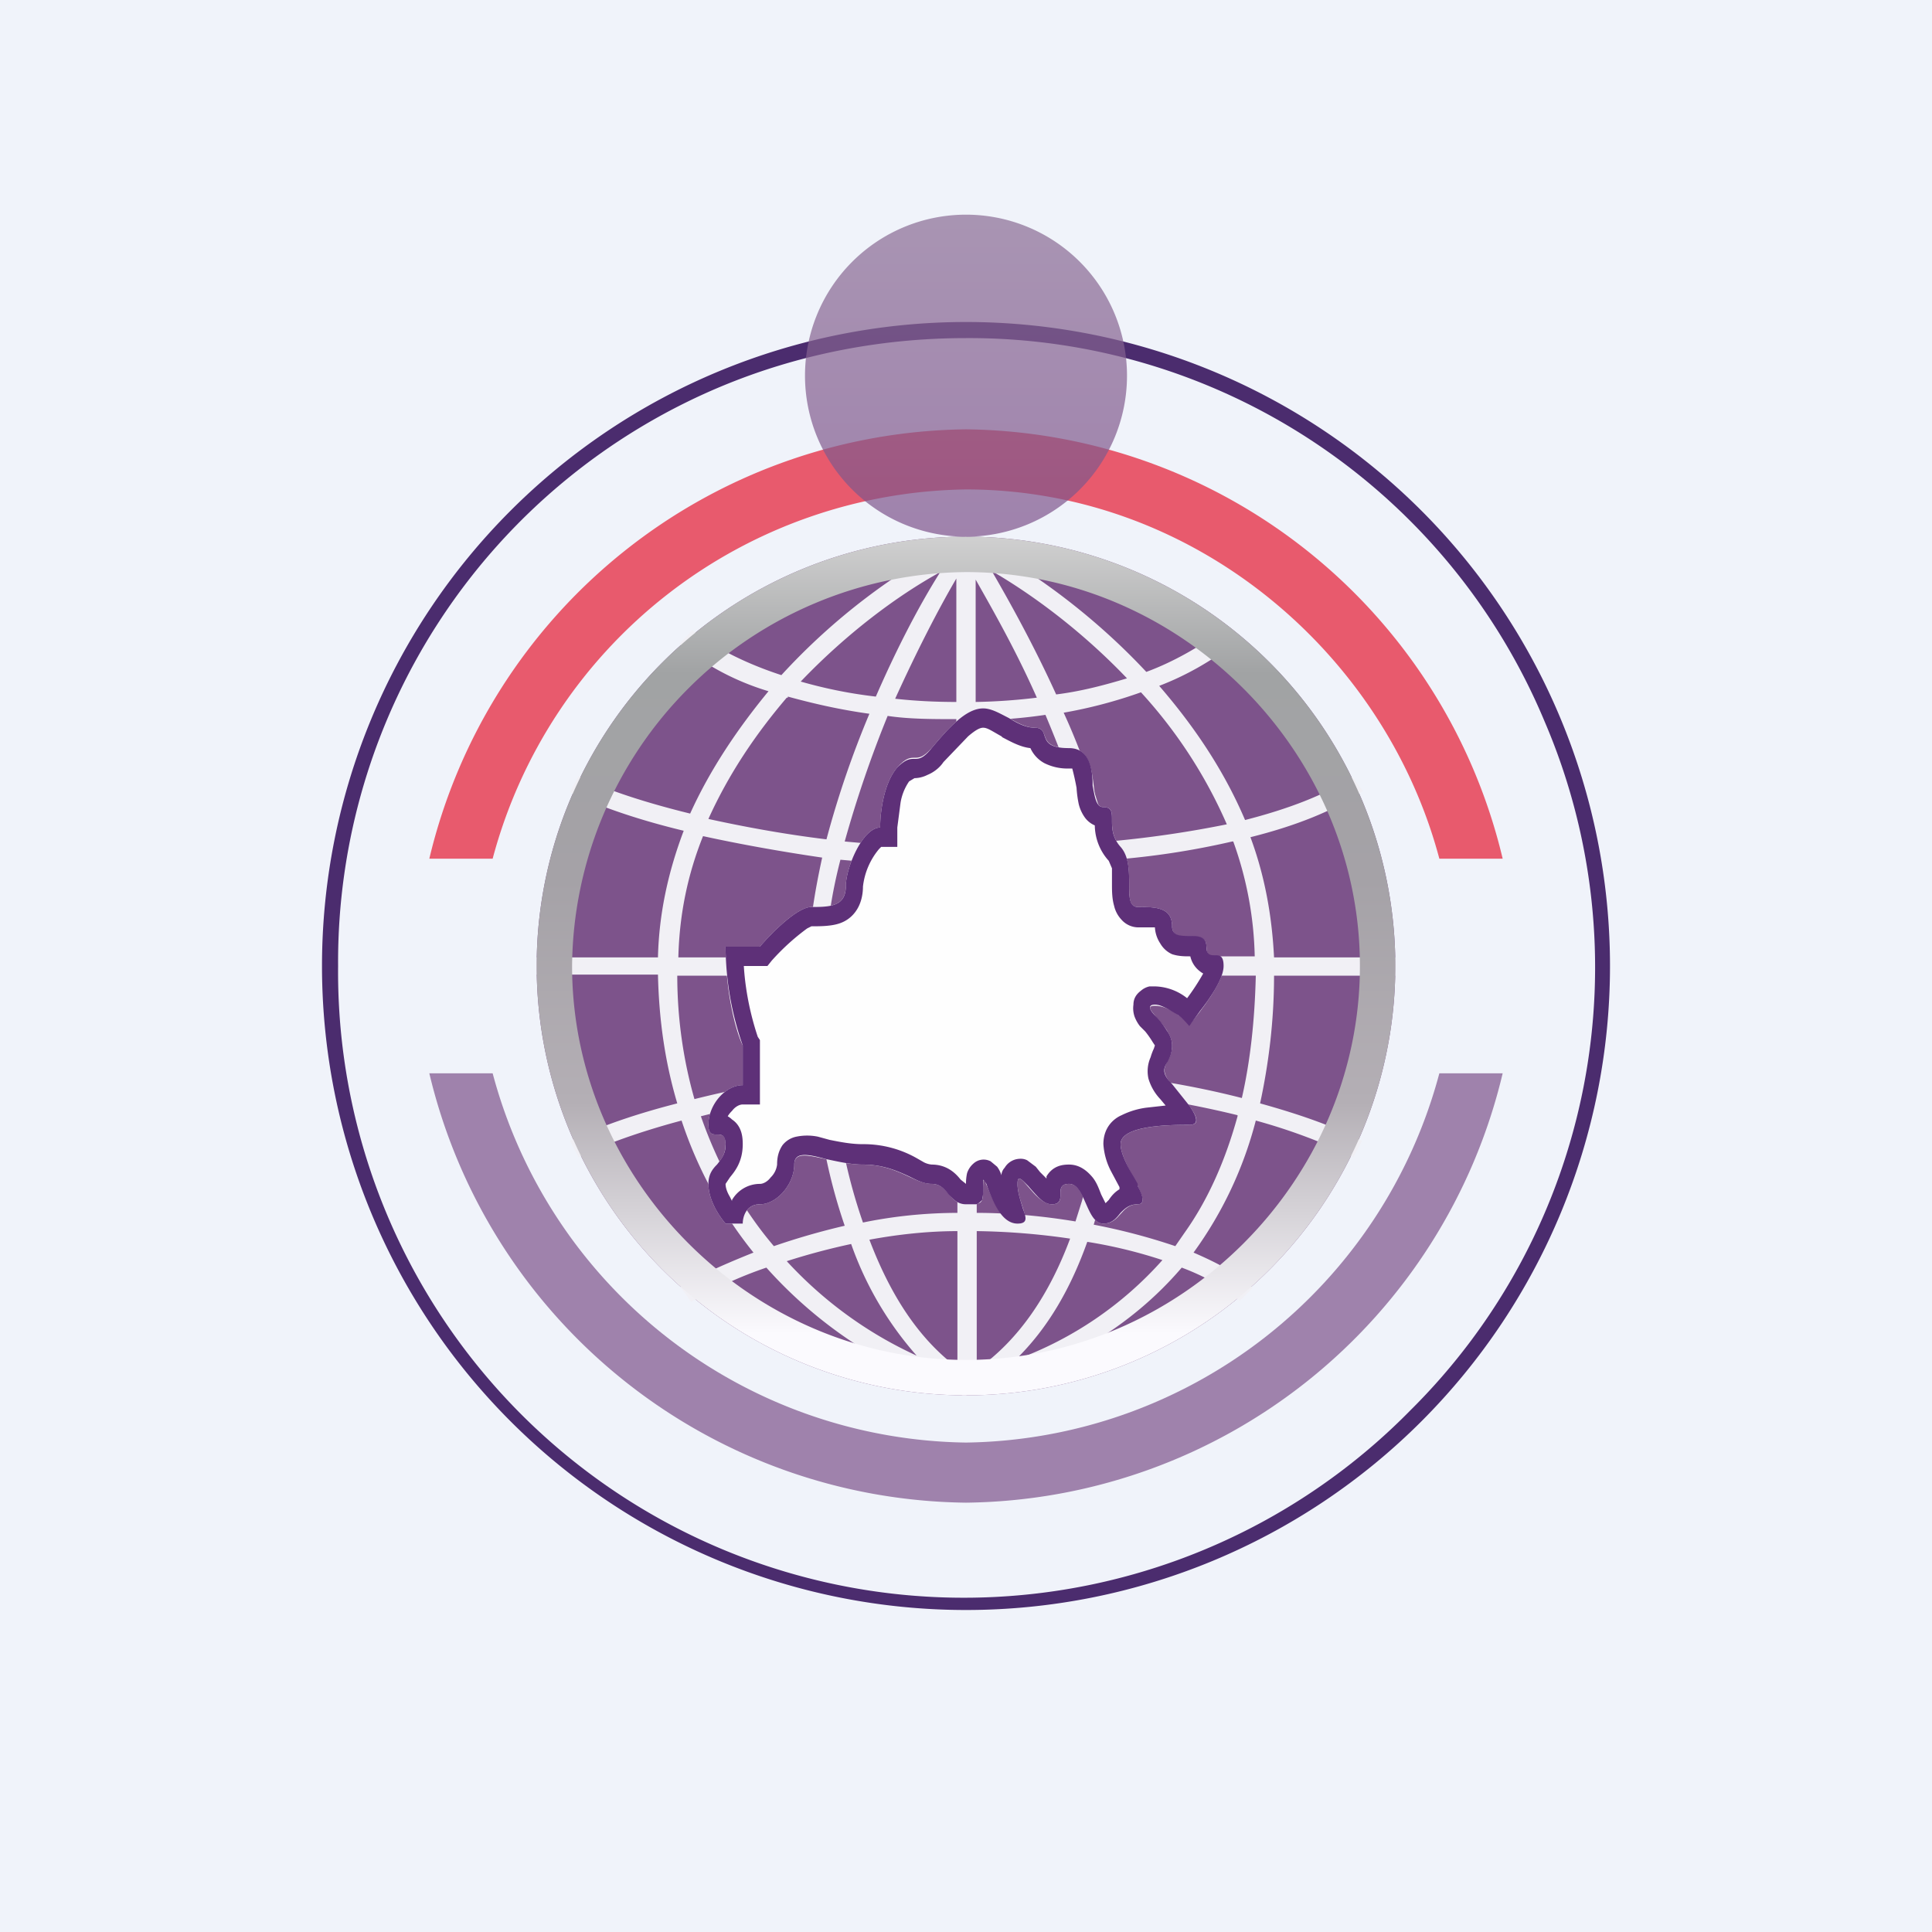
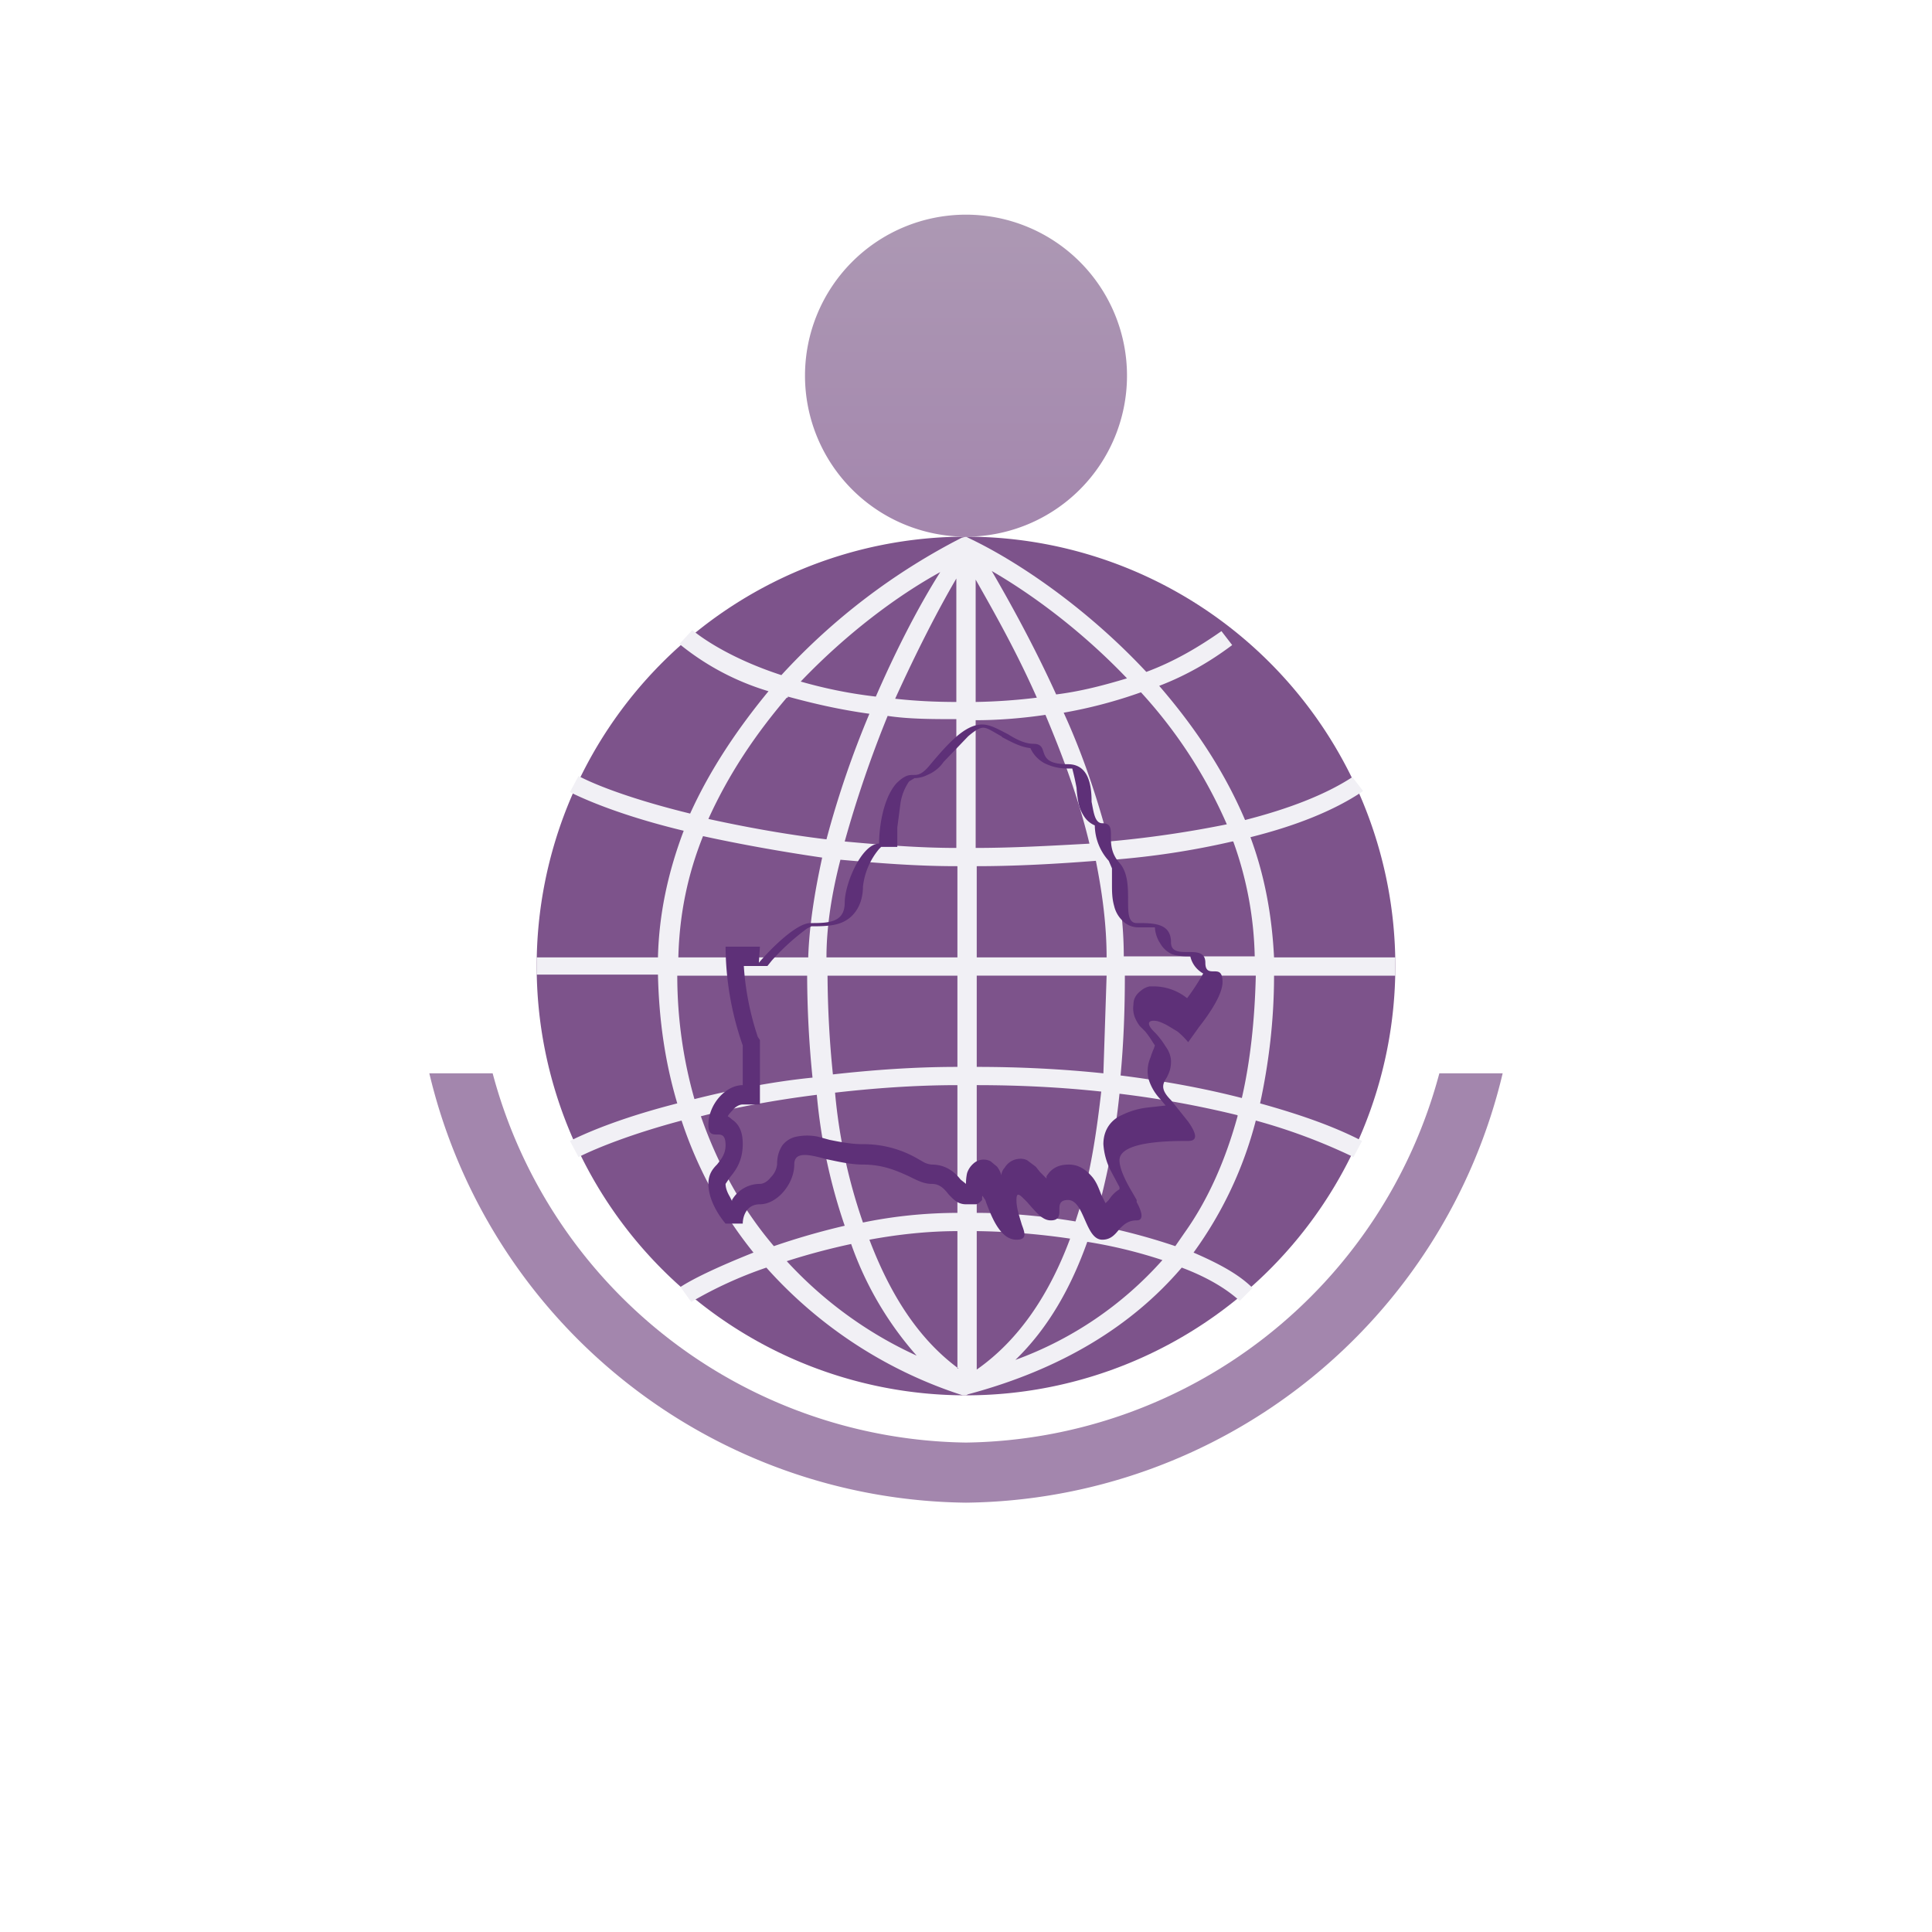
<svg xmlns="http://www.w3.org/2000/svg" width="18" height="18" viewBox="0 0 18 18">
-   <path fill="#F0F3FA" d="M0 0h18v18H0z" />
-   <path d="M9 3.15a5.81 5.81 0 0 1 5.39 3.57 5.81 5.81 0 0 1-1.25 6.42A5.83 5.83 0 0 1 3.15 9a5.81 5.81 0 0 1 3.57-5.4c.72-.3 1.49-.45 2.28-.45ZM9 3a6 6 0 1 0 0 12A6 6 0 0 0 9 3Z" fill="#4B2C6E" />
  <path d="M9 13a4 4 0 1 0 0-8 4 4 0 0 0 0 8Z" fill="#7D538B" />
  <path fill-rule="evenodd" d="m9 5 .04.02c.44.21 1.08.64 1.64 1.24.27-.1.5-.24.7-.38l.1.13c-.2.15-.42.28-.68.38.32.37.6.78.8 1.25.39-.1.74-.23 1-.4l.1.13c-.28.19-.65.33-1.05.43.13.35.2.72.22 1.12H13v.17h-1.13c0 .42-.05.82-.13 1.19.36.1.68.21.95.35l-.08.15a5.36 5.36 0 0 0-.91-.34 3.63 3.63 0 0 1-.58 1.23c.23.1.42.2.55.33l-.12.12c-.12-.11-.3-.22-.54-.31-.47.55-1.13.95-1.99 1.18L9 13h-.03a4.16 4.16 0 0 1-1.83-1.19 3.8 3.8 0 0 0-.7.32l-.1-.14c.14-.09.38-.2.68-.32a3.91 3.91 0 0 1-.67-1.23c-.45.12-.78.25-.96.34l-.08-.15c.2-.1.53-.23 1-.35-.11-.37-.17-.76-.18-1.2H5v-.16h1.13c.01-.42.1-.81.24-1.18-.5-.12-.86-.26-1.06-.36l.08-.15c.19.1.55.23 1.04.35.19-.42.45-.8.73-1.14A2.4 2.4 0 0 1 6.33 6l.12-.13c.12.1.4.28.83.42a5.96 5.96 0 0 1 1.68-1.28L9 5ZM7.34 6.5h-.01c-.29.34-.54.71-.73 1.13.32.07.69.14 1.1.19a8.97 8.97 0 0 1 .4-1.17c-.29-.04-.54-.1-.76-.16Zm.82-.01c-.26-.03-.49-.08-.7-.14.43-.45.9-.8 1.3-1.02-.19.3-.4.7-.6 1.16Zm.11.18a10.77 10.77 0 0 0-.4 1.17c.33.03.68.06 1.04.06V6.7c-.22 0-.44 0-.64-.03Zm.64-.13c-.2 0-.39-.01-.57-.03.2-.44.4-.83.57-1.12v1.15Zm.18.17V7.9c.34 0 .7-.02 1.06-.04-.1-.42-.25-.82-.41-1.2-.2.03-.43.05-.65.05Zm.57-.21a5.4 5.4 0 0 1-.57.04V5.4c.17.3.38.67.57 1.1Zm.25.14c.17.37.31.78.42 1.2a10.05 10.05 0 0 0 1.1-.16 4.44 4.44 0 0 0-.8-1.23 4.4 4.4 0 0 1-.72.19Zm.59-.32c-.2.06-.42.12-.66.15-.2-.44-.42-.84-.6-1.15.38.22.84.56 1.26 1Zm.98 1.52a7.52 7.52 0 0 1-1.11.17c.06.3.1.6.1.9h1.22a3.34 3.34 0 0 0-.2-1.07Zm.22 1.25h-1.22c0 .3-.01.61-.04.93.4.05.78.12 1.13.21.08-.35.12-.73.13-1.14Zm-.17 1.3a9.24 9.24 0 0 0-1.1-.2 6.64 6.64 0 0 1-.24 1.22 5.77 5.77 0 0 1 .76.2l.09-.13c.22-.31.38-.68.49-1.08Zm-.7 1.35a4.47 4.47 0 0 0-.7-.17c-.15.42-.36.8-.67 1.1a3.38 3.38 0 0 0 1.37-.93ZM9.1 12.76c.4-.28.68-.71.87-1.22a6.53 6.53 0 0 0-.87-.07v1.29Zm0-1.46c.3 0 .62.03.92.08l.06-.19c.09-.33.14-.67.18-1.02-.37-.04-.76-.06-1.16-.06v1.19Zm0-1.36c.4 0 .8.02 1.18.06l.03-.91H9.1v.85Zm-.18-.85v.85c-.41 0-.8.03-1.16.07a9.51 9.51 0 0 1-.05-.92H8.9Zm.18-.17h1.21c0-.3-.04-.6-.1-.9-.38.03-.76.05-1.11.05v.85Zm-.18-.85v.85H7.7c0-.29.05-.6.13-.91.34.03.7.06 1.08.06Zm-1.26-.08c-.41-.06-.79-.13-1.11-.2-.14.35-.22.72-.23 1.13h1.21c.01-.3.06-.61.13-.93Zm-.13 1.1H6.31c0 .41.06.8.16 1.15.32-.08.7-.16 1.1-.2a9.68 9.68 0 0 1-.05-.95Zm.08 1.11c-.4.05-.77.12-1.08.2.16.46.39.87.68 1.21a6.67 6.67 0 0 1 .66-.19 5.19 5.19 0 0 1-.26-1.22Zm.32 1.39a6.28 6.28 0 0 0-.6.16c.34.37.75.67 1.21.88a3.14 3.14 0 0 1-.61-1.04Zm1 1.16c-.38-.28-.64-.7-.83-1.2.27-.05.55-.08.82-.08v1.28Zm0-1.45c-.3 0-.6.03-.89.09a5.06 5.06 0 0 1-.26-1.21c.35-.04.74-.07 1.14-.07v1.19Z" fill="#F1F0F5" />
-   <path d="M9 13a4 4 0 1 1 0-8 4 4 0 0 1 0 8Zm0-7.67A3.7 3.7 0 0 0 5.33 9c0 2 1.67 3.67 3.67 3.67S12.67 11 12.67 9 11 5.33 9 5.33Z" fill="url(#adbqhp3r2)" />
-   <path d="M7.08 8.82h-.32c0 .44.1.8.16.92v.37c-.16 0-.32.18-.32.37 0 .18.16 0 .16.18 0 .19-.16.19-.16.37 0 .15.1.3.16.37h.16c0-.06.03-.18.16-.18.16 0 .32-.19.32-.37 0-.19.32 0 .64 0s.48.18.64.18c.16 0 .16.19.32.19s.16 0 .16-.19c0-.18.1.37.32.37.16 0 0-.18 0-.37 0-.18.16.19.32.19s0-.19.16-.19.16.37.32.37.16-.18.32-.18-.16-.37-.16-.56c0-.18.48-.18.64-.18.16 0 0-.19-.16-.37-.16-.19 0-.19 0-.37 0-.19-.32-.37-.16-.37.13 0 .27.12.32.18.1-.12.32-.4.32-.55 0-.18-.16 0-.16-.18 0-.19-.32 0-.32-.19 0-.18-.16-.18-.32-.18s0-.37-.16-.56c-.16-.18 0-.37-.16-.37s0-.55-.32-.55-.16-.19-.32-.19-.32-.18-.48-.18c-.16 0-.32.18-.48.37-.16.18-.16 0-.32.18-.13.15-.16.43-.16.56-.16 0-.32.37-.32.55 0 .19-.16.19-.32.19-.13 0-.37.24-.48.37Z" fill="#FEFEFE" />
-   <path fill-rule="evenodd" d="M7.08 8.82h-.32a2.82 2.82 0 0 0 .16.92v.37c-.16 0-.32.18-.32.37 0 .09.04.09.08.09s.08 0 .08.1c0 .08-.04.13-.08.18-.04.04-.08.09-.08.18 0 .15.1.3.16.37h.16c0-.06.03-.18.16-.18.16 0 .32-.19.32-.37 0-.12.12-.1.3-.05.1.02.22.05.34.05.19 0 .32.06.43.11.08.04.14.07.21.07.08 0 .12.05.16.1.04.04.08.09.16.09h.09c.02 0 .04-.02.05-.03l.01-.01a.48.48 0 0 0 .01-.15c0-.06 0-.04.03 0l.01.03c.05.13.13.34.28.34.1 0 .08-.06.05-.14-.02-.07-.05-.15-.05-.23 0-.08.03-.05.08 0l.02.02a2.62 2.62 0 0 0 .09.1c.04.04.08.07.13.07.08 0 .08-.05.08-.1 0-.04 0-.09.08-.09s.12.1.16.19c.04.09.08.18.16.18s.12-.05.16-.1c.04-.04.08-.08.16-.08.07 0 .05-.08 0-.17v-.02a5.1 5.1 0 0 0-.04-.07c-.06-.1-.12-.22-.12-.3 0-.18.48-.18.64-.18.1 0 .07-.08 0-.18l-.16-.2c-.1-.1-.08-.15-.04-.21.02-.04.04-.08.04-.15 0-.05-.02-.1-.05-.14a.78.78 0 0 0-.09-.12l-.02-.02c-.05-.05-.07-.1 0-.1.04 0 .08.02.12.04l.1.06a.7.7 0 0 1 .1.1l.1-.14c.11-.14.22-.31.22-.42 0-.1-.04-.1-.08-.1s-.08 0-.08-.08c0-.1-.08-.1-.16-.1s-.16 0-.16-.09c0-.18-.16-.18-.32-.18-.08 0-.08-.1-.08-.21 0-.12 0-.26-.08-.35-.08-.09-.08-.18-.08-.25s0-.12-.08-.12c-.07 0-.08-.1-.1-.2 0-.16-.03-.35-.22-.35s-.21-.06-.23-.12c-.01-.03-.02-.07-.09-.07-.08 0-.16-.04-.24-.09-.08-.04-.16-.09-.24-.09-.16 0-.32.18-.48.37-.08.1-.12.1-.16.1-.04 0-.08 0-.16.08-.13.15-.16.43-.16.56-.16 0-.32.37-.32.55 0 .19-.16.19-.32.19-.13 0-.37.24-.48.37Zm3.98.48a2.1 2.1 0 0 0 .15-.23.2.2 0 0 1-.03-.02.24.24 0 0 1-.09-.14h-.01c-.04 0-.1 0-.16-.02a.24.24 0 0 1-.11-.1.3.3 0 0 1-.05-.15h-.16a.21.21 0 0 1-.15-.07.28.28 0 0 1-.07-.13c-.02-.07-.02-.14-.02-.2v-.15l-.03-.07a.5.5 0 0 1-.13-.33.22.22 0 0 1-.09-.07.36.36 0 0 1-.06-.13 1.05 1.05 0 0 1-.02-.15 2.45 2.45 0 0 0-.04-.18h-.03a.48.48 0 0 1-.23-.05.3.3 0 0 1-.13-.14c-.1-.01-.2-.07-.26-.1l-.01-.01c-.09-.05-.13-.08-.17-.08-.03 0-.07.02-.14.08l-.23.24c-.04.06-.1.1-.15.12a.28.28 0 0 1-.12.03l-.05.03a.49.49 0 0 0-.08.2l-.03.23v.18h-.15l-.02.02a.66.66 0 0 0-.15.35c0 .08-.02.16-.06.22a.3.3 0 0 1-.15.12c-.08.03-.19.03-.26.03h-.01l-.04.02a2.13 2.13 0 0 0-.33.3L7.15 9h-.22c.02.32.1.57.13.66l.02.03v.6h-.16c-.03 0-.07.02-.1.06a.24.24 0 0 0-.04.05.2.2 0 0 1 .04.03c.09.06.1.16.1.23 0 .17-.08.26-.12.31l-.04.06c0 .03.01.07.04.12l.02.04v-.01a.3.3 0 0 1 .26-.15c.03 0 .07-.02.1-.06a.2.2 0 0 0 .06-.12c0-.06.01-.12.05-.18a.22.22 0 0 1 .13-.08.5.5 0 0 1 .2 0l.11.03c.1.02.2.04.31.04a1 1 0 0 1 .5.13l.07.04a.2.2 0 0 0 .07.02c.15 0 .23.09.27.14l.05.04a.44.44 0 0 1 .01-.1.2.2 0 0 1 .06-.09.14.14 0 0 1 .16-.02l.06.05a.26.26 0 0 1 .04.08c0-.02.01-.05.03-.07a.17.17 0 0 1 .11-.08c.05-.01.08 0 .1.01l.08.06.04.05.06.06v-.02c.06-.1.15-.11.21-.11.1 0 .17.06.22.12.04.05.06.11.08.16l.04.08.03-.03c.02-.03.05-.07.1-.1v-.02l-.08-.15a.63.63 0 0 1-.07-.25c0-.16.1-.24.17-.27a.73.73 0 0 1 .23-.07l.18-.02-.05-.06a.47.47 0 0 1-.11-.19.32.32 0 0 1 .02-.2.54.54 0 0 1 .03-.08l.01-.03-.02-.03a.88.88 0 0 0-.07-.1l-.05-.05a.34.34 0 0 1-.05-.09.24.24 0 0 1-.01-.11c0-.06.03-.1.07-.13a.18.18 0 0 1 .08-.04h.05a.5.5 0 0 1 .3.11Zm-.77 1.92h-.01Z" fill="#5E3078" />
+   <path fill-rule="evenodd" d="M7.08 8.82h-.32a2.82 2.82 0 0 0 .16.92v.37c-.16 0-.32.18-.32.37 0 .09.04.09.08.09s.08 0 .08.1c0 .08-.04.13-.08.18-.04.04-.08.09-.08.18 0 .15.1.3.16.37h.16c0-.06.03-.18.16-.18.16 0 .32-.19.32-.37 0-.12.12-.1.3-.05.1.02.22.05.34.05.19 0 .32.06.43.11.08.04.14.07.21.07.08 0 .12.05.16.1.04.04.08.09.16.09h.09c.02 0 .04-.02.05-.03l.01-.01c0-.06 0-.04.03 0l.01.03c.05.13.13.34.28.34.1 0 .08-.06.05-.14-.02-.07-.05-.15-.05-.23 0-.08.03-.05.08 0l.02.02a2.62 2.62 0 0 0 .09.1c.04.04.08.07.13.07.08 0 .08-.05.08-.1 0-.04 0-.09.08-.09s.12.1.16.19c.04.09.08.18.16.18s.12-.05.16-.1c.04-.04.08-.08.16-.08.07 0 .05-.08 0-.17v-.02a5.1 5.1 0 0 0-.04-.07c-.06-.1-.12-.22-.12-.3 0-.18.48-.18.64-.18.1 0 .07-.08 0-.18l-.16-.2c-.1-.1-.08-.15-.04-.21.02-.04.04-.08.04-.15 0-.05-.02-.1-.05-.14a.78.78 0 0 0-.09-.12l-.02-.02c-.05-.05-.07-.1 0-.1.04 0 .08.02.12.04l.1.06a.7.7 0 0 1 .1.1l.1-.14c.11-.14.22-.31.22-.42 0-.1-.04-.1-.08-.1s-.08 0-.08-.08c0-.1-.08-.1-.16-.1s-.16 0-.16-.09c0-.18-.16-.18-.32-.18-.08 0-.08-.1-.08-.21 0-.12 0-.26-.08-.35-.08-.09-.08-.18-.08-.25s0-.12-.08-.12c-.07 0-.08-.1-.1-.2 0-.16-.03-.35-.22-.35s-.21-.06-.23-.12c-.01-.03-.02-.07-.09-.07-.08 0-.16-.04-.24-.09-.08-.04-.16-.09-.24-.09-.16 0-.32.18-.48.37-.08.1-.12.1-.16.1-.04 0-.08 0-.16.08-.13.15-.16.43-.16.56-.16 0-.32.37-.32.55 0 .19-.16.19-.32.19-.13 0-.37.24-.48.37Zm3.98.48a2.1 2.1 0 0 0 .15-.23.2.2 0 0 1-.03-.02.24.24 0 0 1-.09-.14h-.01c-.04 0-.1 0-.16-.02a.24.24 0 0 1-.11-.1.3.3 0 0 1-.05-.15h-.16a.21.21 0 0 1-.15-.07.28.28 0 0 1-.07-.13c-.02-.07-.02-.14-.02-.2v-.15l-.03-.07a.5.5 0 0 1-.13-.33.22.22 0 0 1-.09-.07.36.36 0 0 1-.06-.13 1.05 1.05 0 0 1-.02-.15 2.45 2.45 0 0 0-.04-.18h-.03a.48.48 0 0 1-.23-.05.3.3 0 0 1-.13-.14c-.1-.01-.2-.07-.26-.1l-.01-.01c-.09-.05-.13-.08-.17-.08-.03 0-.07.02-.14.08l-.23.24c-.04.06-.1.1-.15.12a.28.28 0 0 1-.12.03l-.05.03a.49.49 0 0 0-.08.2l-.03.23v.18h-.15l-.02.02a.66.66 0 0 0-.15.35c0 .08-.02.16-.06.22a.3.3 0 0 1-.15.12c-.08.03-.19.03-.26.03h-.01l-.04.02a2.13 2.13 0 0 0-.33.3L7.15 9h-.22c.02.32.1.57.13.66l.02.03v.6h-.16c-.03 0-.07.02-.1.06a.24.24 0 0 0-.04.05.2.2 0 0 1 .04.03c.09.06.1.16.1.23 0 .17-.08.26-.12.31l-.04.06c0 .03.01.07.04.12l.02.04v-.01a.3.3 0 0 1 .26-.15c.03 0 .07-.02.1-.06a.2.2 0 0 0 .06-.12c0-.06.01-.12.05-.18a.22.22 0 0 1 .13-.08.5.5 0 0 1 .2 0l.11.03c.1.02.2.04.31.04a1 1 0 0 1 .5.13l.07.04a.2.2 0 0 0 .07.02c.15 0 .23.09.27.14l.05.04a.44.44 0 0 1 .01-.1.2.2 0 0 1 .06-.09.14.14 0 0 1 .16-.02l.06.05a.26.26 0 0 1 .04.08c0-.02.01-.05.03-.07a.17.17 0 0 1 .11-.08c.05-.01.08 0 .1.01l.08.06.04.05.06.06v-.02c.06-.1.15-.11.21-.11.1 0 .17.06.22.12.04.05.06.11.08.16l.04.08.03-.03c.02-.03.05-.07.1-.1v-.02l-.08-.15a.63.63 0 0 1-.07-.25c0-.16.1-.24.17-.27a.73.73 0 0 1 .23-.07l.18-.02-.05-.06a.47.47 0 0 1-.11-.19.32.32 0 0 1 .02-.2.54.54 0 0 1 .03-.08l.01-.03-.02-.03a.88.88 0 0 0-.07-.1l-.05-.05a.34.34 0 0 1-.05-.09.24.24 0 0 1-.01-.11c0-.06.03-.1.07-.13a.18.18 0 0 1 .08-.04h.05a.5.5 0 0 1 .3.11Zm-.77 1.92h-.01Z" fill="#5E3078" />
  <path d="M13.41 10A4.63 4.63 0 0 1 9 13.44 4.63 4.63 0 0 1 4.59 10H4a5.2 5.2 0 0 0 5 4 5.2 5.2 0 0 0 5-4h-.59Z" fill="#7D538B" fill-opacity=".7" />
-   <path d="M4.59 8A4.63 4.63 0 0 1 9 4.56c2.12 0 3.9 1.52 4.41 3.44H14a5.2 5.2 0 0 0-5-4 5.2 5.2 0 0 0-5 4h.59Z" fill="#E51A31" fill-opacity=".7" />
  <path opacity=".7" d="M10.5 3.5a1.5 1.5 0 1 1-3 0 1.5 1.5 0 0 1 3 0Z" fill="url(#bdbqhp3r2)" />
  <defs>
    <linearGradient id="adbqhp3r2" x1="8.43" y1="4.43" x2="8.43" y2="12.43" gradientUnits="userSpaceOnUse">
      <stop stop-color="#E5E4E4" />
      <stop offset=".23" stop-color="#A1A3A4" />
      <stop offset=".47" stop-color="#A5A2A7" />
      <stop offset=".73" stop-color="#B4AFB5" />
      <stop offset="1" stop-color="#FBFAFE" />
    </linearGradient>
    <linearGradient id="bdbqhp3r2" x1="9.5" y1="2" x2="9.5" y2="5" gradientUnits="userSpaceOnUse">
      <stop stop-color="#8A6D94" />
      <stop offset="1" stop-color="#7D538B" />
    </linearGradient>
  </defs>
</svg>